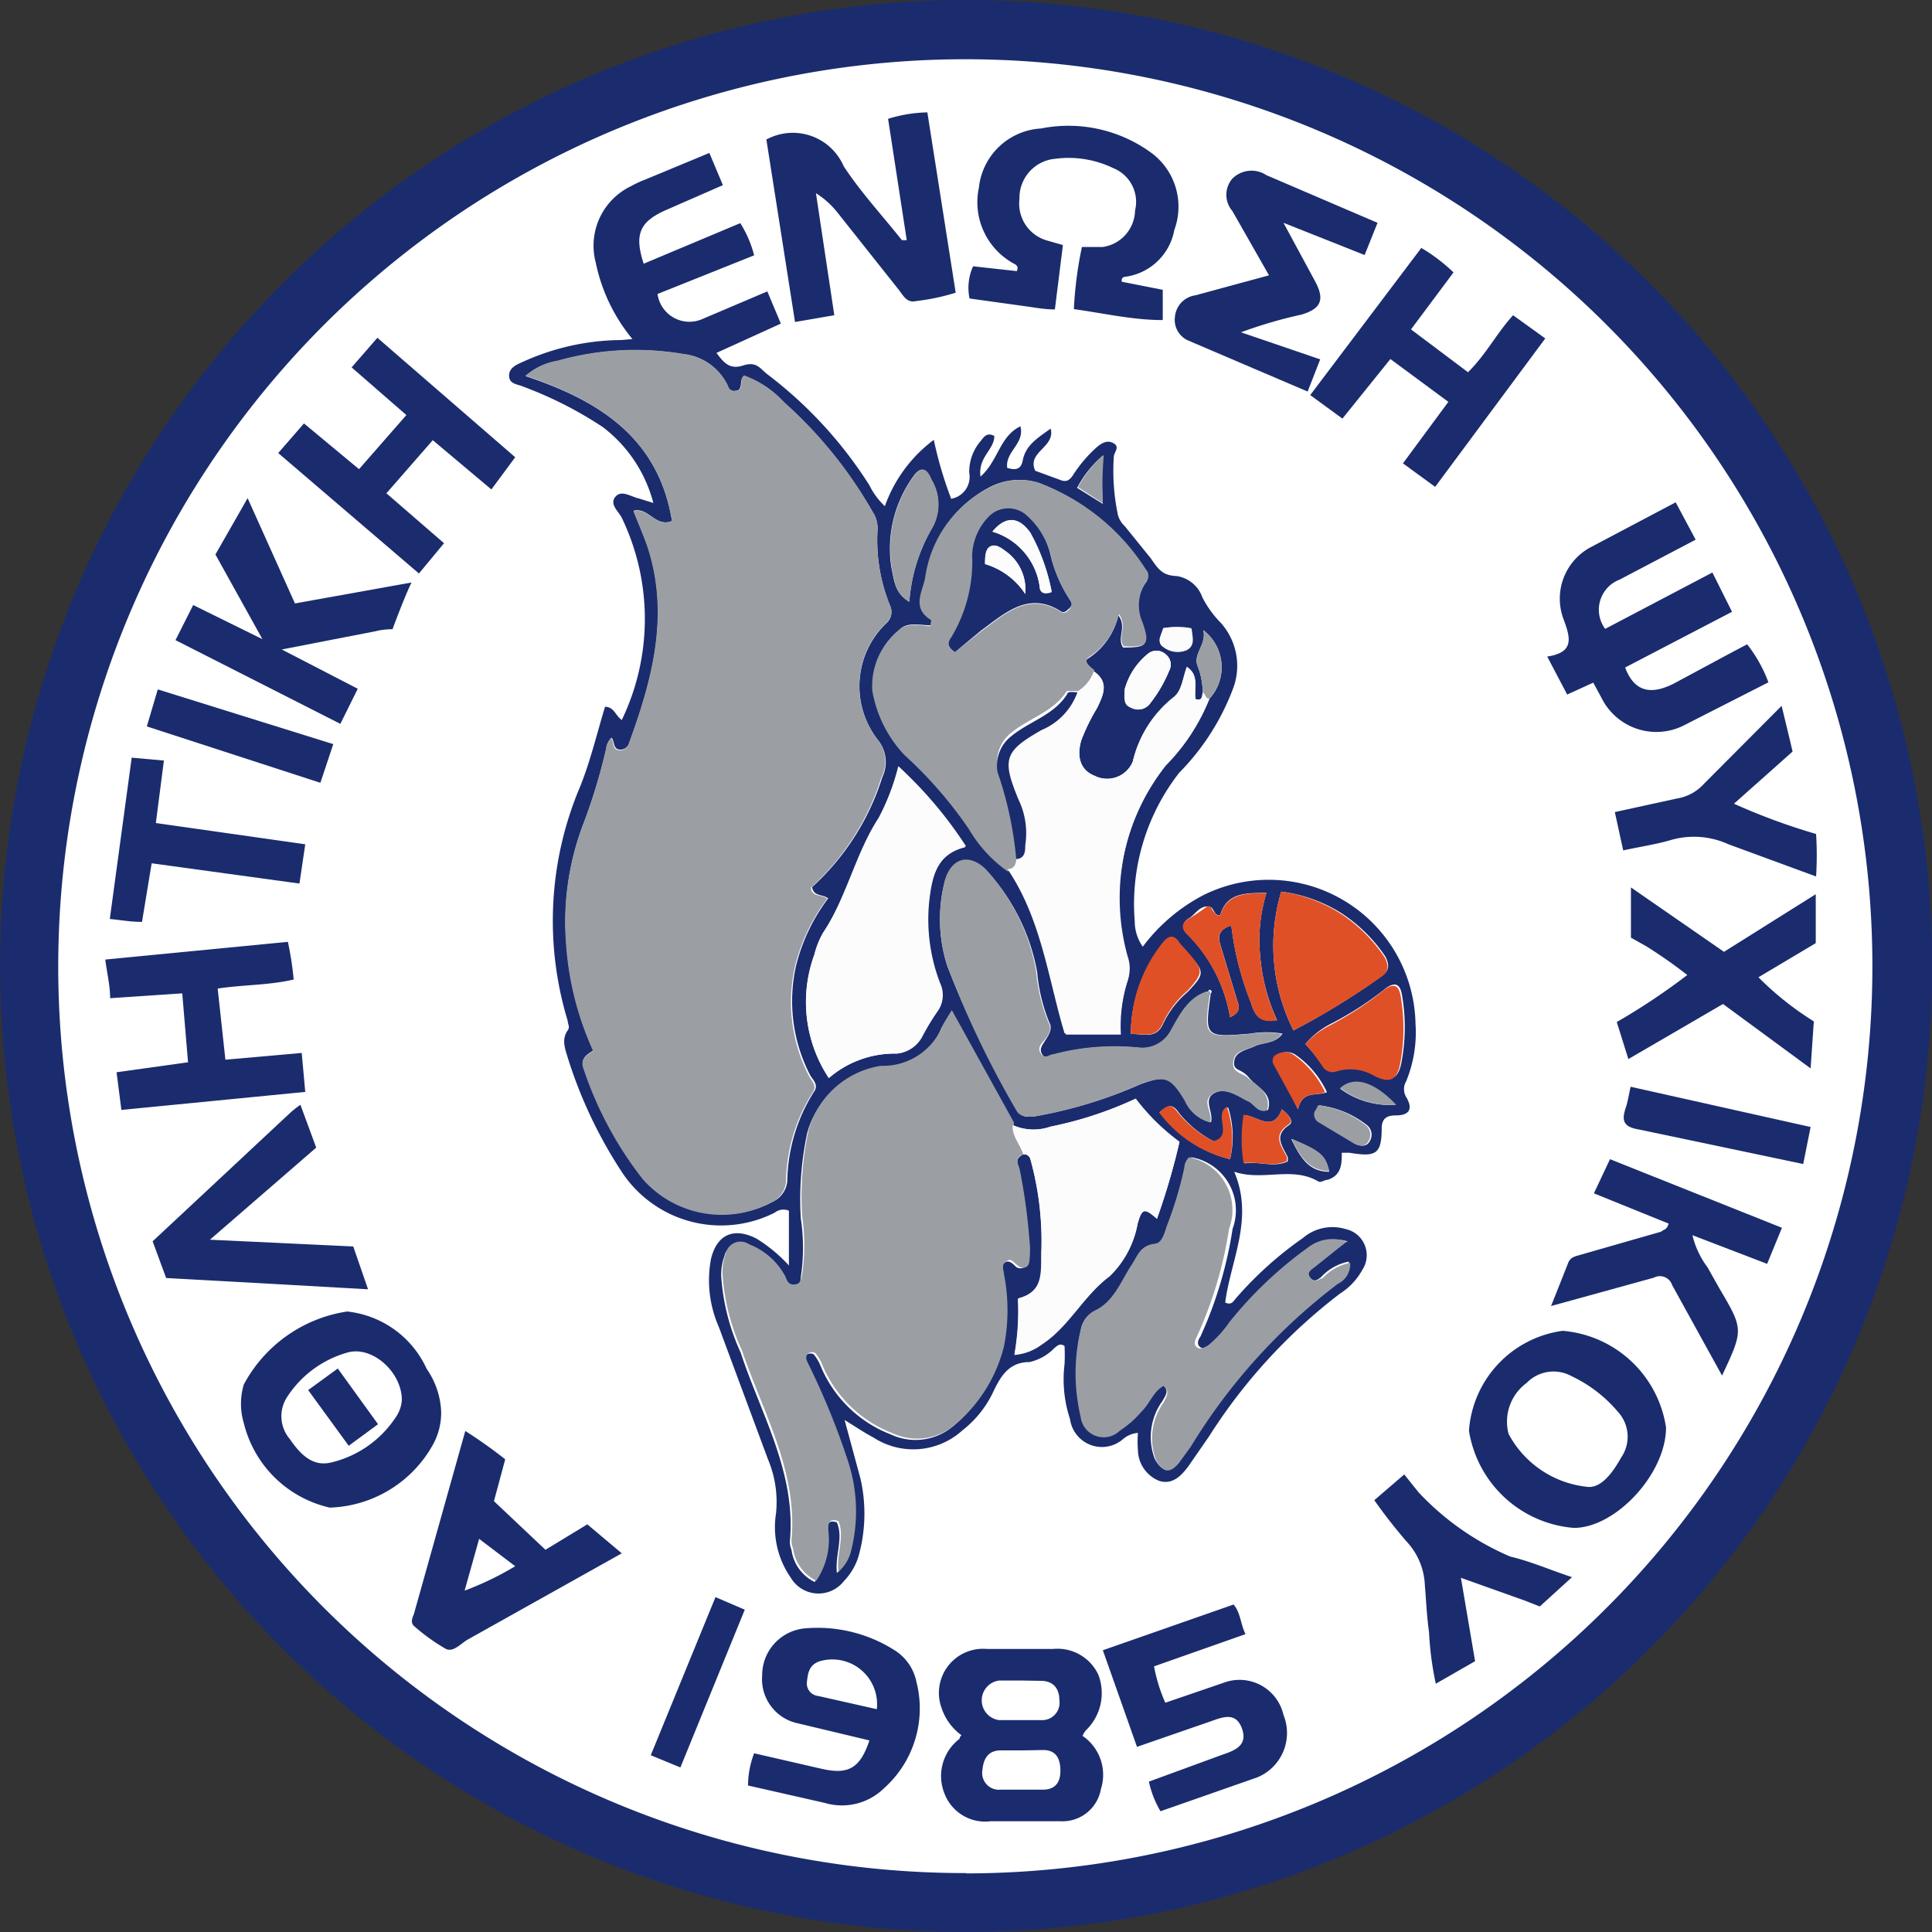
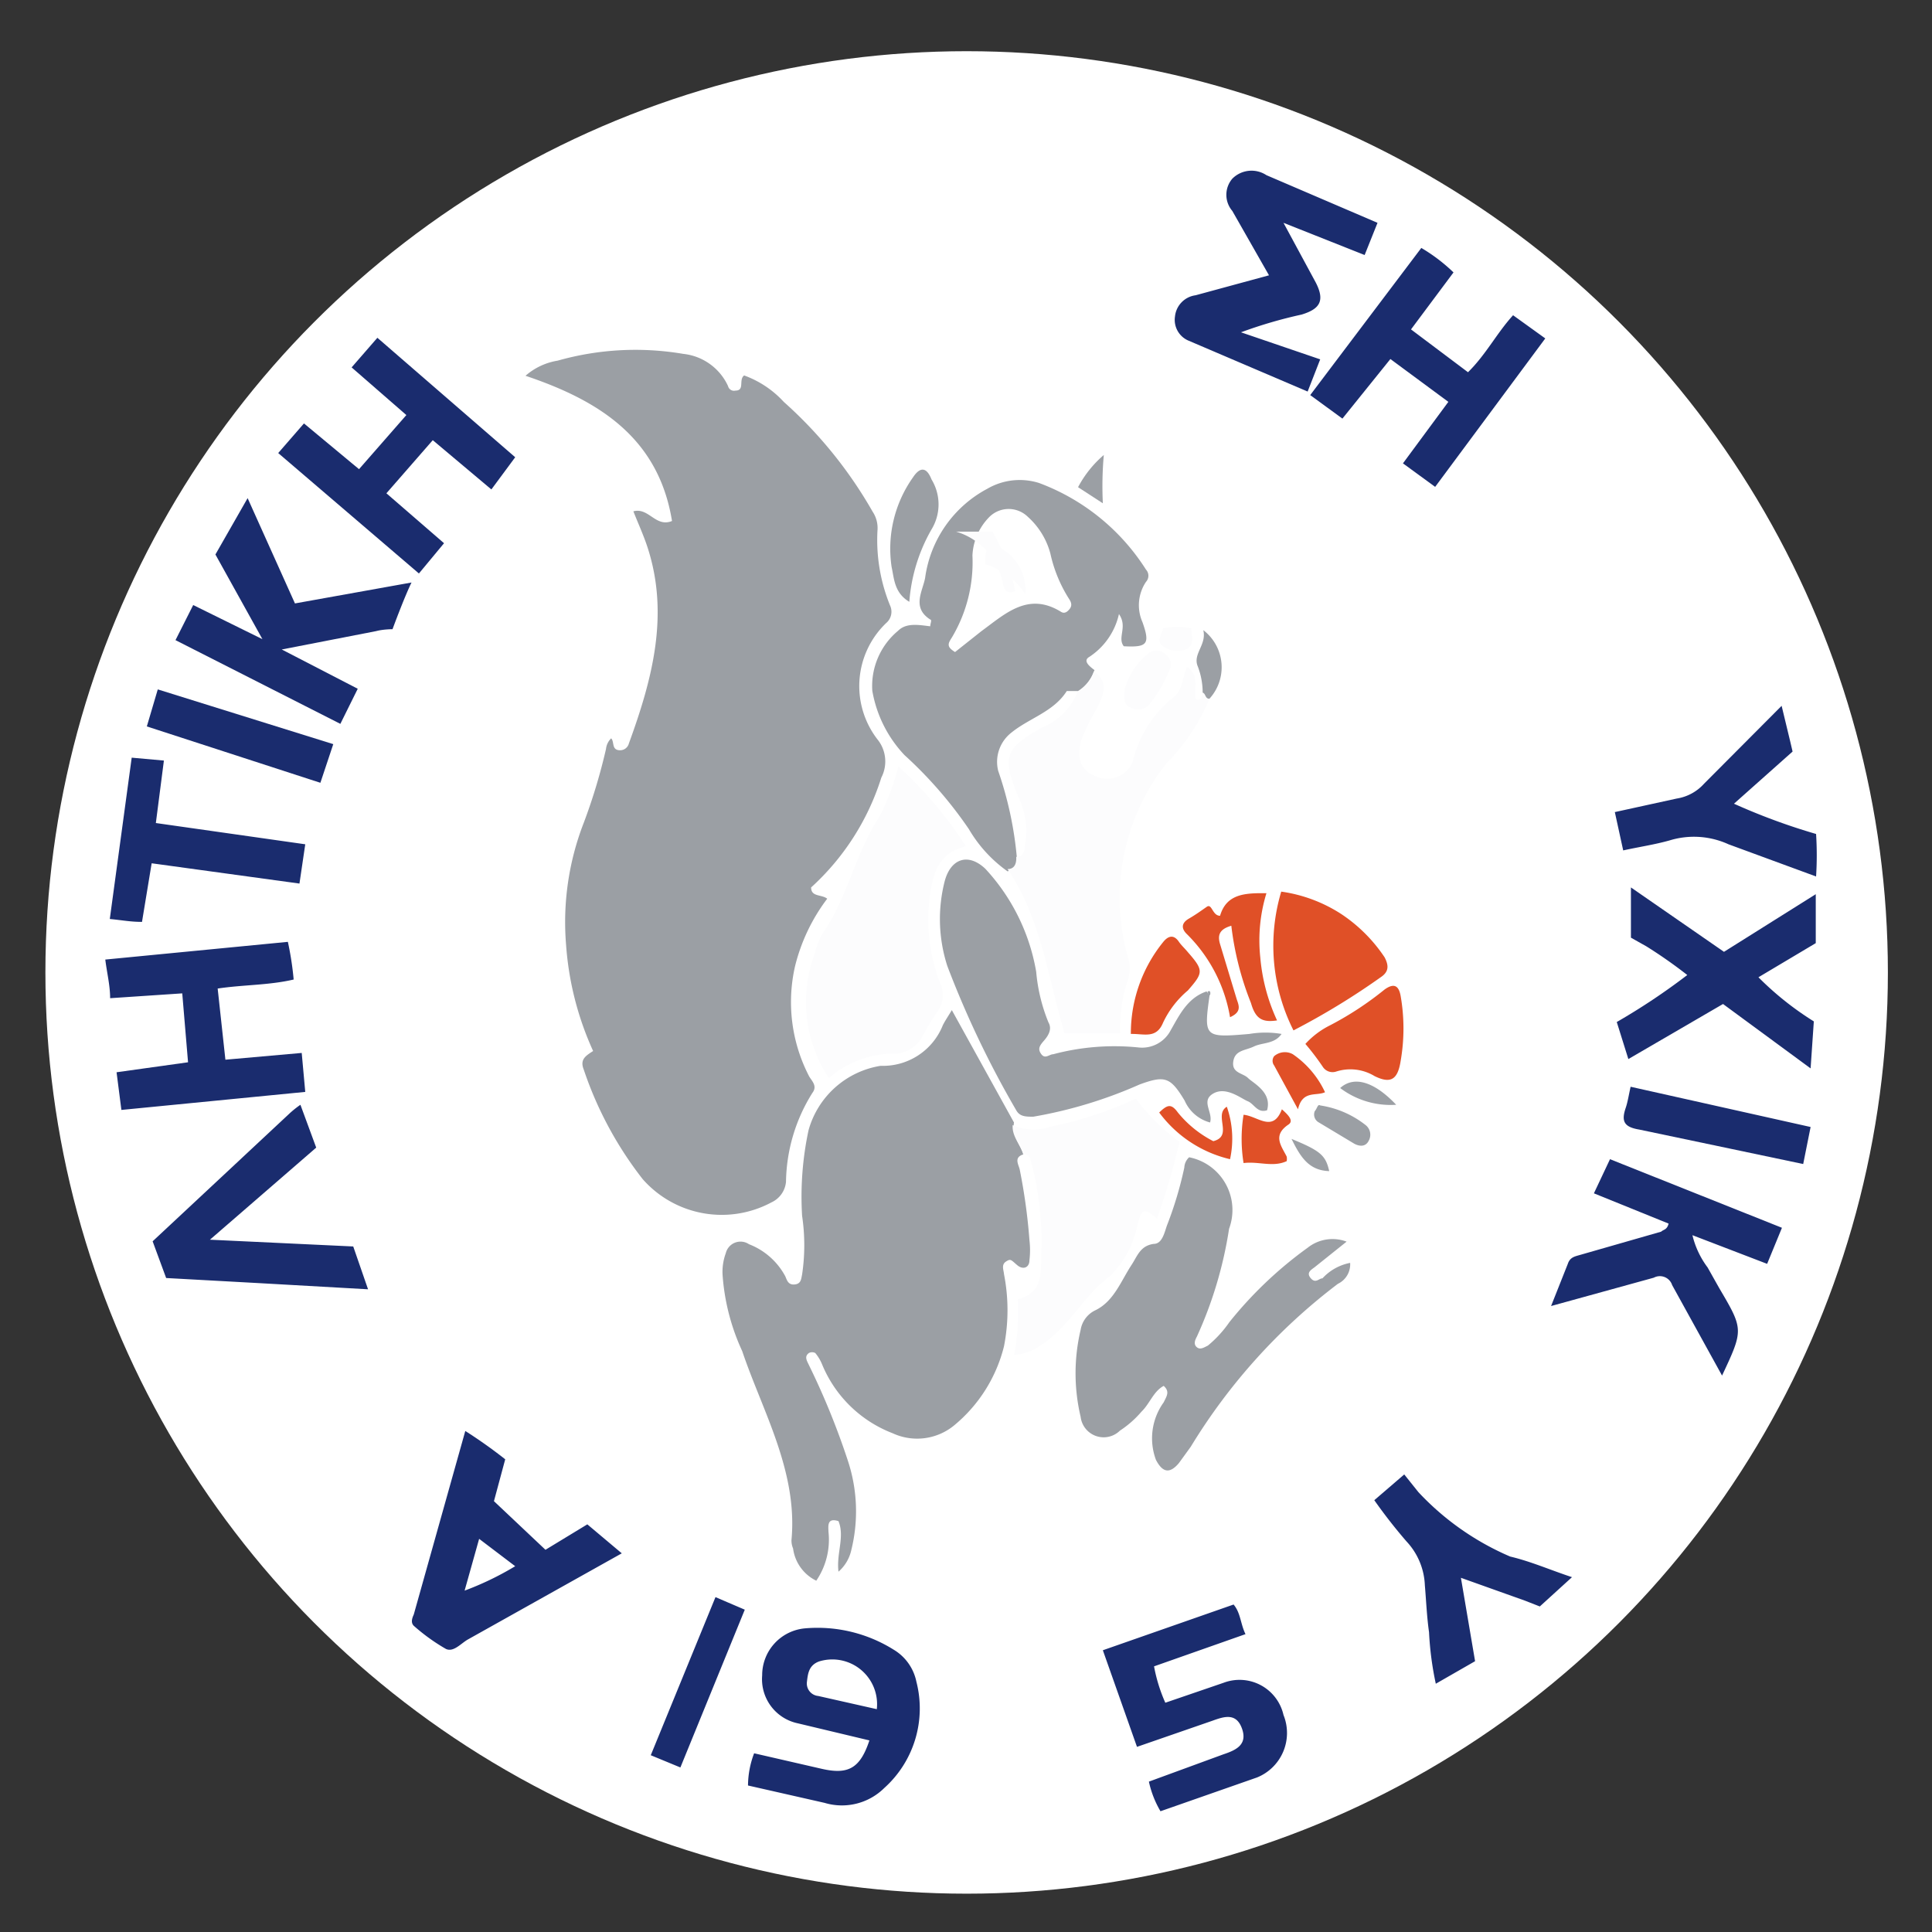
<svg xmlns="http://www.w3.org/2000/svg" width="60" height="60">
  <rect width="100%" height="100%" fill="#333333" stroke="none" />
  <circle cx="30.02" cy="30.2" r="28.61" fill="#fff" />
  <g fill="#1a2c6e">
-     <path d="M30 60a30 30 0 1 1 30-29.49A30 30 0 0 1 30 60zm0-1.82A28.17 28.17 0 1 0 1.82 29.22 28.15 28.15 0 0 0 30 58.17zM19.64 10.53a5.46 5.46 0 0 1-1.14-2.38 2.05 2.05 0 0 1 1.1-2.37 3.36 3.36 0 0 1 .43-.2l2-.83.42 1-1.76.77c-.82.36-1 .75-.7 1.67l3-1.26a3.44 3.44 0 0 1 .43 1l-3 1.2a1 1 0 0 0 1.41.77l2-.85.42 1-2 .91c.22.29.4.53.83.39s.53.11.76.28A13.18 13.18 0 0 1 27 15.07a2.23 2.23 0 0 0 .48.65A4.41 4.41 0 0 1 29 13.66a12.1 12.1 0 0 0 .54 1.83.69.69 0 0 0 .56-.81 1.47 1.47 0 0 1 .37-1c.09-.12.19-.26.41-.14 0 .43-.51.65-.43 1.26.55-.48.59-1.25 1.24-1.56.14.54-.48.79-.41 1.29.2.06.42.09.48-.22.09-.49.47-.71.87-1 .15.59-.75.72-.48 1.31l.79.29c.18.07.28 0 .38-.15a4.21 4.21 0 0 1 .75-.88c.15-.12.32-.23.52-.11s0 .28 0 .42a6.64 6.64 0 0 0 .13 1.81.75.75 0 0 0 .21.34l.81 1c.25.37.38.53.8.55a1 1 0 0 1 .8.66 3.18 3.18 0 0 0 .57.79 2 2 0 0 1 .4 2A7.45 7.45 0 0 1 36.62 24a6.63 6.63 0 0 0-1.38 4.61 1.37 1.37 0 0 0 .25.79 5.56 5.56 0 0 1 1.9-1.61 4.56 4.56 0 0 1 6.57 4 4 4 0 0 1-.29 1.79.48.48 0 0 0 0 .49c.2.33.14.57-.32.57-.25 0-.43.07-.44.38 0 .82-.17.92-1 .78h-.24c0 .33 0 .7-.44.84-.1 0-.21.1-.29.05-.82-.48-1.71 0-2.61-.3.62 1.46-.11 2.74-.28 4.06.2.1.26-.05.35-.15a11.31 11.31 0 0 1 2.06-1.85 1.41 1.41 0 0 1 1.33-.28.83.83 0 0 1 .51 1.28 2 2 0 0 1-.68.72 17.13 17.13 0 0 0-4.08 4.45l-.63.91c-.22.3-.5.59-.91.46a1.05 1.05 0 0 1-.66-.94 3.37 3.37 0 0 1 0-.55.81.81 0 0 0-.46.19 1 1 0 0 1-1.65-.62 3.91 3.91 0 0 1-.17-1.7 5.46 5.46 0 0 0 0-.57c-.15-.1-.23 0-.32.07a1.53 1.53 0 0 1-.77.43c-.67 0-.92.49-1.16 1a3.31 3.31 0 0 1-.92 1.12 2.27 2.27 0 0 1-2.77.22c-.27-.14-.53-.32-.89-.54l.49 1.81a4.88 4.88 0 0 1-.06 2.43 1.9 1.9 0 0 1-.45.76 1 1 0 0 1-1.65-.1 2.75 2.75 0 0 1-.46-2 3.42 3.42 0 0 0-.25-1.68l-1.53-4.12a3.59 3.59 0 0 1-.24-2.1c.18-.76.71-1 1.42-.63a4.75 4.75 0 0 1 1 .83v-1.7a.43.43 0 0 0-.44.06 3.69 3.69 0 0 1-4.76-1.28 14.16 14.16 0 0 1-1.67-3.54c-.09-.29-.19-.57 0-.84.08-.11 0-.2 0-.3a10.67 10.67 0 0 1 .39-7.28c.32-.8.52-1.65.77-2.47.28 0 .32.27.52.41a7.24 7.24 0 0 0 0-6.28c-.1-.2-.39-.42-.2-.65s.49 0 .73.05l.45.14a4.33 4.33 0 0 0-1.56-2.35 12.09 12.09 0 0 0-2.5-1.27c-.16-.07-.41-.07-.42-.32s.22-.35.4-.43a7.49 7.49 0 0 1 3.09-.69zM37.5 30.8c-.59.2-.84.73-1.11 1.2a1 1 0 0 1-1 .54 7.39 7.39 0 0 0-2.65.21c-.12 0-.26.17-.37 0s0-.29.08-.42.26-.36.14-.57a5.38 5.38 0 0 1-.38-1.57A6.25 6.25 0 0 0 30.6 27c-.53-.5-1.07-.32-1.26.38a4.74 4.74 0 0 0 .08 2.62 30.2 30.2 0 0 0 2.17 4.47c.11.23.3.22.53.2a14 14 0 0 0 3.3-1c.79-.29 1-.23 1.4.5a1.2 1.2 0 0 0 .79.68c.08-.32-.26-.7.1-.9s.73.1 1.07.24.3.38.6.28c.16-.53-.34-.69-.59-1s-.5-.19-.46-.51.4-.35.64-.47.64-.07.86-.39a3 3 0 0 0-1 0c-1.41.12-1.42.11-1.23-1.24 0 0 .06-.07 0-.11s-.07.04-.1.05zm.06-9.1a1.45 1.45 0 0 0-.19-2.13c.11.46-.34.74-.17 1.13a2.28 2.28 0 0 1 .15.81c0 .11 0 .27-.22.2-.06-.31.13-.7-.27-1-.13.33-.15.74-.41.94a3.6 3.6 0 0 0-1.27 2 .86.86 0 0 1-1.19.44c-.41-.16-.57-.55-.41-1.1a6.15 6.15 0 0 1 .49-1c.18-.38.4-.8-.1-1.14-.12-.12-.37-.29-.16-.41a2.15 2.15 0 0 0 .92-1.33c.28.37-.06.7.15 1 .74 0 .82-.07.58-.75a1.3 1.3 0 0 1 .11-1.25.28.28 0 0 0 0-.38 6.7 6.7 0 0 0-3.3-2.73 2 2 0 0 0-1.57.15 3.7 3.7 0 0 0-1.93 2.77c-.08.42-.42.92.16 1.29v.21c-.36 0-.75-.12-1 .14a2.23 2.23 0 0 0-.8 1.86 3.86 3.86 0 0 0 1 2 13 13 0 0 1 2 2.3 4.2 4.2 0 0 0 1.2 1.31c1.05 1.55 1.26 3.4 1.77 5.1h1.71a4.66 4.66 0 0 1 .19-1.61 1.13 1.13 0 0 0 0-.75 6.75 6.75 0 0 1 1.21-6 6.15 6.15 0 0 0 1.35-2.07zm-5.78 14.15A.2.2 0 0 1 32 36a9.5 9.5 0 0 1 .35 2.74c0 .58.15 1.36-.73 1.58a7.71 7.71 0 0 1-.11 1.73 1.63 1.63 0 0 0 .85-.32c.85-.55 1.29-1.51 2.11-2.12a3 3 0 0 0 .86-1.61c.14-.48.21-.49.6-.15a21.2 21.2 0 0 0 .7-2.39 6.64 6.64 0 0 1-1.36-1.34 11.75 11.75 0 0 1-2.65.87 1.58 1.58 0 0 1-1.17-.05c-.73-1.1-1.23-2.32-1.93-3.49l-.28.47a2 2 0 0 1-1.93 1.26 2.78 2.78 0 0 0-2.24 2 9.86 9.86 0 0 0-.2 2.66 6.17 6.17 0 0 1 0 1.82c0 .14-.05.28-.23.31s-.24-.13-.29-.25a2.16 2.16 0 0 0-1.13-1 .47.47 0 0 0-.72.28 1.68 1.68 0 0 0-.1.67A6.75 6.75 0 0 0 23 42c.63 1.92 1.73 3.73 1.53 5.87a.63.63 0 0 0 .05.26 1.3 1.3 0 0 0 .72 1 2.26 2.26 0 0 0 .38-1.51c0-.21 0-.45.31-.34.21.49-.06 1 0 1.57a1.25 1.25 0 0 0 .4-.68 5 5 0 0 0-.1-2.74 23.12 23.12 0 0 0-1.22-3c-.06-.13-.15-.26 0-.37a.21.21 0 0 1 .2 0 1.36 1.36 0 0 1 .21.35 3.87 3.87 0 0 0 2.19 2.14 1.81 1.81 0 0 0 1.92-.25 4.63 4.63 0 0 0 1.54-2.45 5.82 5.82 0 0 0 0-2.24c0-.13-.07-.29.06-.39s.24 0 .35.11.34.07.38-.15a2.66 2.66 0 0 0 0-.63 17.85 17.85 0 0 0-.3-2.18c.02-.2-.15-.37.16-.52zM20.87 16.18c-.51.21-.72-.43-1.19-.32l.44 1.12c.68 2.11.15 4.11-.58 6.09a.28.28 0 0 1-.27.21c-.25 0-.17-.26-.28-.37a.54.54 0 0 0-.16.33 17.79 17.79 0 0 1-.69 2.29 8.52 8.52 0 0 0-.55 3.79 9.56 9.56 0 0 0 .84 3.3c-.23.15-.42.26-.29.58A11.41 11.41 0 0 0 20 36.6a3.27 3.27 0 0 0 4 .72.78.78 0 0 0 .45-.64 5.33 5.33 0 0 1 .82-2.76c.16-.21 0-.36-.1-.51a5 5 0 0 1-.45-3.41 5.75 5.75 0 0 1 1-2.1c-.18-.14-.45-.05-.5-.35a7.74 7.74 0 0 0 2.18-3.41 1.09 1.09 0 0 0-.12-1.14 2.71 2.71 0 0 1 .24-3.64.46.46 0 0 0 .12-.55 5.39 5.39 0 0 1-.39-2.31.92.92 0 0 0-.15-.6 13.56 13.56 0 0 0-2.76-3.41 3.1 3.1 0 0 0-1.23-.82c-.18.13 0 .44-.27.47a.19.19 0 0 1-.23-.14 1.73 1.73 0 0 0-1.39-1 8.86 8.86 0 0 0-3.9.21 2 2 0 0 0-1 .47c2.29.76 4.13 1.92 4.55 4.5zm21 22.38a1.24 1.24 0 0 0-1.15.19 12.38 12.38 0 0 0-2.43 2.31 3.57 3.57 0 0 1-.67.73c-.11.07-.22.13-.34.05s-.08-.22 0-.33a12.66 12.66 0 0 0 1-3.35A1.67 1.67 0 0 0 37 35.94a.46.46 0 0 0-.15.32 11.61 11.61 0 0 1-.54 1.8c-.08.23-.15.54-.41.57-.43.06-.51.39-.7.67-.33.51-.55 1.13-1.13 1.4a.82.82 0 0 0-.49.56 5.86 5.86 0 0 0 0 2.7.72.72 0 0 0 1.16.43 3.15 3.15 0 0 0 .67-.59c.26-.25.37-.63.69-.8.22.18.11.32 0 .51a1.91 1.91 0 0 0-.24 1.79c.21.4.43.43.71.1.13-.16.25-.34.37-.51a18.24 18.24 0 0 1 4.57-5.06.67.67 0 0 0 .38-.65 1.57 1.57 0 0 0-.86.48c-.11.08-.22.19-.36 0s0-.26.11-.34l1.04-.76zm-16.13-5.08a3.13 3.13 0 0 1 2.1-.76 1 1 0 0 0 .79-.54 7.31 7.31 0 0 1 .46-.76.87.87 0 0 0 .09-.88 5.5 5.5 0 0 1-.34-2.54c.09-.75.23-1.47 1.14-1.69a12.68 12.68 0 0 0-2.08-2.51 7.08 7.08 0 0 1-.61 1.6c-.73 1.12-1 2.47-1.73 3.57a2.68 2.68 0 0 0-.27.68 4.28 4.28 0 0 0 .45 3.83zm14.05-5.79a5.85 5.85 0 0 0 .38 4.31 22.58 22.58 0 0 0 2.77-1.71c.21-.16.21-.34.08-.59a4.82 4.82 0 0 0-1.36-1.34 4.6 4.6 0 0 0-1.87-.67zm-1.59 3.9c.36-.16.28-.35.21-.56l-.52-1.72c-.08-.27 0-.46.35-.57a9.4 9.4 0 0 0 .61 2.4c.14.49.35.61.81.54a5.82 5.82 0 0 1-.52-1.95 5 5 0 0 1 .19-2c-.67 0-1.24 0-1.44.7-.24 0-.15-.3-.41-.28s-.36.25-.56.37-.23.31-.07.47a4.74 4.74 0 0 1 1.35 2.6zm2.34.83l.58.67a.36.36 0 0 0 .41.15 1.45 1.45 0 0 1 1.2.14c.51.25.72.1.81-.48a5.86 5.86 0 0 0 0-2c-.06-.35-.22-.41-.5-.21a10.09 10.09 0 0 1-1.72 1.11 2.6 2.6 0 0 0-.78.62zm-5.42-.31c.41 0 .79.16 1-.31a2.94 2.94 0 0 1 .77-1c.52-.55.54-.62 0-1.19l-.27-.31c-.17-.26-.35-.19-.5 0a4.5 4.5 0 0 0-1 2.81zm-6.88-13.42a5.3 5.3 0 0 1 .68-2.25 1.49 1.49 0 0 0 0-1.55c-.15-.38-.35-.41-.58-.06a3.83 3.83 0 0 0-.66 2.78c.09.39.09.8.56 1.08zm11.57 15.76c-.28.74-.75.21-1.16.18a4.71 4.71 0 0 0 0 1.5c.47-.07.91.14 1.34-.06a.42.42 0 0 0 0-.14c-.17-.35-.45-.67.06-1 .14-.13-.05-.32-.24-.48zM34.93 21.4c0 .31 0 .5.2.58a.46.46 0 0 0 .6-.15 4.22 4.22 0 0 0 .58-1 .4.4 0 0 0-.11-.51.42.42 0 0 0-.57 0 2.15 2.15 0 0 0-.7 1.08zm5.38 13.05c.14-.6.56-.4.9-.53a2.93 2.93 0 0 0-1-1.18.51.51 0 0 0-.58.06.24.24 0 0 0 0 .29zm-4.27.1A3.83 3.83 0 0 0 38.2 36a3 3 0 0 0-.06-1.61c-.38.26.21.91-.42 1.07a3.43 3.43 0 0 1-1.1-.89c-.21-.31-.33-.26-.62-.02zm5-.22c-.12 0-.13.09-.17.18a.28.28 0 0 0 .13.35l1.1.66c.15.08.35.11.45-.1a.38.38 0 0 0-.1-.48 3 3 0 0 0-1.45-.61zm2.32 0c-.68-.72-1.31-.91-1.74-.52a2.6 2.6 0 0 0 1.74.5zm-7.24-14.8c0 .19-.22.41 0 .56a.73.73 0 0 0 .74.1c.27-.15.17-.41.15-.65a2.37 2.37 0 0 0-.89-.03zm-1.87-3.88a10.85 10.85 0 0 1 0-1.5 3.42 3.42 0 0 0-.8 1zm5.86 19.74c.28.57.54 1 1.17 1-.11-.51-.28-.65-1.17-1.02zm13.07-17.61l.61 1.22-3.32 1.73c.27.72.76.88 1.51.5l1.86-1 .42-.22a4.38 4.38 0 0 1 .66 1.18l-2.67 1.36a1.9 1.9 0 0 1-2.51-.87l-.26-.48-.81.37-.62-1.18c.86-.13.72-.59.5-1.18a1.81 1.81 0 0 1 .84-2.21l2.65-1.4.62 1.16L50.3 18a1 1 0 0 0-.45 1.53zM34.84 8.75l1.27.25v.94c-.93 0-1.82-.21-2.76-.34a12.12 12.12 0 0 1 .25-1.93h.65a1.17 1.17 0 0 0 1-1.13 1.13 1.13 0 0 0-.68-1.32 3.18 3.18 0 0 0-1.79-.29 1.22 1.22 0 0 0-1.12 1.25 1.19 1.19 0 0 0 .86 1.29l.49.14-.25 2c-.3 0-.57-.05-.85-.09l-1.8-.25a1.62 1.62 0 0 1 .11-1l1.36.15c.05-.13 0-.17-.05-.21a2.17 2.17 0 0 1-1.13-2.38 2.06 2.06 0 0 1 1.93-1.84 4.36 4.36 0 0 1 3.47.79 2.08 2.08 0 0 1 .67 2.36 1.79 1.79 0 0 1-1.56 1.46s-.1.03-.07.15zM23.8 4.33l.13-.06a1.72 1.72 0 0 1 2.27.89c.53.81 1.2 1.53 1.81 2.3h.15l-.58-3.77a4.39 4.39 0 0 1 1.22-.2l.88 5.6a6.74 6.74 0 0 1-1.23.26c-.28.07-.4-.17-.53-.34L26 6.59a2.63 2.63 0 0 0-.66-.59l.57 3.79-1.22.21zM13.7 43.82a2.05 2.05 0 0 1-.23 1 3.8 3.8 0 0 1-3.23 2 3.56 3.56 0 0 1-2.67-2.63 2.1 2.1 0 0 1 0-1.19 4.38 4.38 0 0 1 3.21-2.27 3.07 3.07 0 0 1 2.47 1.78 2.51 2.51 0 0 1 .45 1.31zm-1.22-.34c0-.88-.94-1.71-1.71-1.47a3.3 3.3 0 0 0-1.85 1.37A1.09 1.09 0 0 0 9 44.69c.31.45.69.87 1.28.73a3.32 3.32 0 0 0 2-1.39 1.08 1.08 0 0 0 .2-.55zm21.14 10.43a1.46 1.46 0 0 1 .57 1.65 1.21 1.21 0 0 1-1.26 1h-2.16a1.35 1.35 0 0 1-1.43-.84A1.45 1.45 0 0 1 29.8 54s0-.06.06-.11a1.72 1.72 0 0 1-.62-.85 1.37 1.37 0 0 1 1.41-1.83h2.05a1.4 1.4 0 0 1 1.41.8 1.6 1.6 0 0 1-.38 1.72.61.61 0 0 0-.11.18zm-1.91-1.72h0-.68a.62.62 0 0 0 0 1.23h1.31a.54.54 0 0 0 .56-.62c0-.34-.17-.6-.58-.6zm.05 2.17h0-.68c-.4 0-.54.27-.57.61a.52.52 0 0 0 .56.61h1.31c.44 0 .57-.28.55-.66s-.19-.59-.59-.57zm13.86-9.93a3.37 3.37 0 0 1 2.91-3.1 3.54 3.54 0 0 1 3.21 3c0 1.45-1.58 3.13-2.87 3.12a3.59 3.59 0 0 1-3.25-3.02zm3.73 1.75c.4 0 .73-.44 1-.92a1.14 1.14 0 0 0-.1-1.41 4.25 4.25 0 0 0-1.44-1.11 1.16 1.16 0 0 0-1.4.21 1.49 1.49 0 0 0-.56 1.58 3.13 3.13 0 0 0 2.5 1.65z" />
    <path d="M41 11.16l-.39 1-3.72-1.59a.7.7 0 0 1-.4-.74.74.74 0 0 1 .64-.66l2.28-.62-1.14-2a.77.77 0 0 1 0-1 .84.84 0 0 1 1.06-.11l3.45 1.48-.4 1-2.52-1 1 1.85c.3.58.12.83-.44 1a14.17 14.17 0 0 0-1.88.55zM14.45 44.44a15.1 15.1 0 0 1 1.24.88l-.35 1.3 1.6 1.51 1.3-.79 1.07.9-4.77 2.67c-.22.12-.45.41-.69.3a6 6 0 0 1-1-.72c-.1-.1-.05-.24 0-.35l1.6-5.7zm-.08 5.05v-.07a9.37 9.37 0 0 0 1.63-.78l-1.12-.85-.46 1.64m-3.5-38.02l.8-.92L16 14.2l-.74 1-1.82-1.53L12 15.32l1.79 1.55-.78.94-4.37-3.74.8-.92 1.48 1.23.23.19 1.47-1.68zM44.14 7.7a5.35 5.35 0 0 1 1 .76l-1.32 1.77 1.77 1.33c.56-.55.89-1.21 1.4-1.77l1 .72-3.42 4.61-1-.73 1.41-1.91-1.8-1.33L41.69 13l-1-.73zM23.23 55.45a2.85 2.85 0 0 1 .19-1l2.09.48c.82.19 1.2 0 1.49-.88l-2.22-.53a1.4 1.4 0 0 1-1.11-1.49A1.46 1.46 0 0 1 25 50.57a4.46 4.46 0 0 1 2.75.66 1.51 1.51 0 0 1 .71 1 3.32 3.32 0 0 1-1 3.3 1.87 1.87 0 0 1-1.85.46l-2.38-.54zm4-2.37a1.39 1.39 0 0 0-1.8-1.48c-.31.12-.34.37-.37.63a.39.39 0 0 0 .35.44zM3.42 31c0-.4-.1-.79-.15-1.2l5.67-.55a9.59 9.59 0 0 1 .18 1.17c-.77.18-1.56.16-2.36.28L7 32.91l2.37-.21.11 1.21-5.71.56-.15-1.17 2.22-.31-.18-2.14-2.24.15zm4.73-11.15l-1.46-2.63 1-1.75 1.47 3.27 3.62-.65c-.23.47-.59 1.45-.59 1.45s-.29 0-.51.06l-2.93.57 2.36 1.22-.54 1.09-5.12-2.6.55-1.09zM51.82 38l-2.32-.94L50 36l5.34 2.13-.46 1.12-2.32-.89a2.71 2.71 0 0 0 .47 1l.36.64c.76 1.29.76 1.29.09 2.72l-1.55-2.81a.4.4 0 0 0-.57-.23l-3.19.88.52-1.31c.07-.21.22-.23.39-.28l2.51-.72c.07-.07.18-.05.23-.25zM36.19 52.88l1.81-.62a1.4 1.4 0 0 1 1.86 1 1.49 1.49 0 0 1-.82 1.94l-3 1.05a3.1 3.1 0 0 1-.36-.92l2.32-.85c.39-.13.75-.3.57-.8s-.56-.37-.92-.24l-2.34.81-1.06-3 4.06-1.42c.22.26.21.59.37.92l-2.84 1a5 5 0 0 0 .35 1.13zm14.38-19.99l-.36-1.15a20.2 20.2 0 0 0 2.19-1.46 14.62 14.62 0 0 0-1.27-.89l-.48-.27v-1.56l2.89 2 2.85-1.79v1.52l-1.78 1.06a9.52 9.52 0 0 0 1.72 1.37l-.1 1.46-2.72-2zM9.82 35.64l-3.3 2.86 4.45.21.46 1.33-3.36-.19-2.91-.16-.42-1.14 4.23-3.95a3 3 0 0 1 .36-.29zM45.37 49l.44 2.59-1.22.7a9.89 9.89 0 0 1-.21-1.6c-.07-.49-.09-1-.13-1.46a2.11 2.11 0 0 0-.57-1.36 16.36 16.36 0 0 1-1-1.28l.93-.8.44.55a8.44 8.44 0 0 0 2.85 2c.64.15 1.25.42 1.92.64l-1 .91-.46-.18zm9.96-27.08l.27 1.12.07.3-1.82 1.62a19.48 19.48 0 0 0 2.55.94 10.39 10.39 0 0 1 0 1.32l-2.72-1a2.58 2.58 0 0 0-1.83-.12c-.46.13-.94.2-1.44.31l-.26-1.19 1.92-.42a1.44 1.44 0 0 0 .85-.46l2.41-2.42zM4.09 23.53l1 .09-.25 1.94 4.64.66-.18 1.22-4.59-.63-.3 1.82c-.36 0-.59-.05-1-.09zM56.23 35L56 36.15l-2.28-.48-2.81-.59c-.49-.08-.56-.27-.42-.68.06-.18.09-.38.15-.65zM4.9 21.41l5.45 1.7-.4 1.2-.31-.1-5.08-1.65zM22.22 49.6l.91.39-2 4.9-.92-.38z" />
  </g>
  <g fill="#9b9fa4">
    <path d="M20.87 16.18c-.42-2.58-2.26-3.74-4.55-4.51a2 2 0 0 1 1-.47 8.86 8.86 0 0 1 3.9-.21 1.73 1.73 0 0 1 1.39 1 .19.19 0 0 0 .23.14c.3 0 .09-.34.27-.47a3.1 3.1 0 0 1 1.23.82 13.56 13.56 0 0 1 2.76 3.41.92.92 0 0 1 .15.6 5.39 5.39 0 0 0 .39 2.31.46.46 0 0 1-.12.55 2.71 2.71 0 0 0-.24 3.65 1.09 1.09 0 0 1 .09 1.15 7.74 7.74 0 0 1-2.18 3.41c0 .3.32.21.5.35a5.75 5.75 0 0 0-1 2.1 5 5 0 0 0 .44 3.42c.09.15.26.3.1.51a5.33 5.33 0 0 0-.82 2.76.78.78 0 0 1-.45.64 3.27 3.27 0 0 1-4-.72 11.41 11.41 0 0 1-1.83-3.4c-.13-.32.06-.43.29-.58a9.56 9.56 0 0 1-.84-3.3 8.52 8.52 0 0 1 .55-3.79 17.79 17.79 0 0 0 .69-2.29.54.54 0 0 1 .16-.33c.11.11 0 .37.28.37a.28.28 0 0 0 .27-.21c.73-2 1.26-4 .58-6.09-.12-.37-.29-.74-.44-1.12.48-.13.69.51 1.2.3zm10.91 19.67c-.31.1-.14.32-.11.48a17.85 17.85 0 0 1 .3 2.18 2.66 2.66 0 0 1 0 .63c0 .22-.19.31-.38.15s-.2-.21-.35-.11-.07.26-.06.39a5.82 5.82 0 0 1 0 2.24 4.63 4.63 0 0 1-1.54 2.45 1.81 1.81 0 0 1-1.92.25 3.87 3.87 0 0 1-2.19-2.14 1.36 1.36 0 0 0-.21-.35.21.21 0 0 0-.2 0c-.15.11-.06.24 0 .37a23.12 23.12 0 0 1 1.22 3 5 5 0 0 1 .1 2.74 1.25 1.25 0 0 1-.4.68c-.07-.57.2-1.08 0-1.57-.35-.11-.32.13-.31.34a2.26 2.26 0 0 1-.38 1.51 1.3 1.3 0 0 1-.72-1 .63.63 0 0 1-.05-.26c.2-2.14-.9-4-1.53-5.87a6.75 6.75 0 0 1-.61-2.37 1.68 1.68 0 0 1 .1-.67.47.47 0 0 1 .72-.28 2.16 2.16 0 0 1 1.13 1c.05.12.09.27.29.25s.2-.17.23-.31a6.17 6.17 0 0 0 0-1.82 9.86 9.86 0 0 1 .2-2.66 2.78 2.78 0 0 1 2.24-2 2 2 0 0 0 1.93-1.26c.07-.14.16-.27.28-.47l1.93 3.49c-.07.43.2.68.29.99z" />
    <path d="M31.29 27.06a4.2 4.2 0 0 1-1.2-1.31 13 13 0 0 0-2-2.3 3.86 3.86 0 0 1-1-2 2.23 2.23 0 0 1 .8-1.86c.26-.26.65-.18 1-.14 0-.09.06-.2 0-.21-.58-.37-.24-.87-.16-1.29a3.7 3.7 0 0 1 1.93-2.77 2 2 0 0 1 1.61-.18 6.7 6.7 0 0 1 3.32 2.69.28.28 0 0 1 0 .38 1.3 1.3 0 0 0-.11 1.25c.24.68.16.79-.58.75-.21-.27.13-.6-.15-1a2.15 2.15 0 0 1-.92 1.33c-.21.12 0 .29.16.41a1.22 1.22 0 0 1-.51.65h-.35c-.41.65-1.17.84-1.73 1.3a1.15 1.15 0 0 0-.4 1.18 11.31 11.31 0 0 1 .58 2.7h0c-.01.23-.06.36-.29.42zm-1.63-6.81l.82-.65c.74-.54 1.45-1.23 2.47-.6.11.07.2 0 .27-.09s.06-.18 0-.28a4.36 4.36 0 0 1-.6-1.44 2.34 2.34 0 0 0-.7-1.14.85.85 0 0 0-1.19 0 1.82 1.82 0 0 0-.53 1.2 4.56 4.56 0 0 1-.64 2.55c-.13.2-.16.29.1.45zm12.16 18.31l-1 .8c-.11.08-.26.17-.11.34s.25 0 .36 0a1.57 1.57 0 0 1 .86-.48.67.67 0 0 1-.38.65 18.24 18.24 0 0 0-4.57 5.06l-.37.51c-.28.33-.5.3-.71-.1a1.91 1.91 0 0 1 .24-1.79c.09-.19.2-.33 0-.51-.32.17-.43.55-.69.8a3.15 3.15 0 0 1-.67.59.72.72 0 0 1-1.22-.43 5.86 5.86 0 0 1 0-2.7.82.82 0 0 1 .44-.6c.58-.27.8-.89 1.13-1.4.19-.28.27-.61.7-.67.26 0 .33-.34.41-.57a11.61 11.61 0 0 0 .54-1.8.46.46 0 0 1 .15-.32 1.67 1.67 0 0 1 1.24 2.22 12.66 12.66 0 0 1-1 3.35c-.06.11-.11.24 0 .33s.23 0 .34-.05a3.57 3.57 0 0 0 .67-.73 12.38 12.38 0 0 1 2.43-2.31 1.24 1.24 0 0 1 1.21-.19z" />
  </g>
  <path d="M33.46 21.5a1.22 1.22 0 0 0 .51-.65c.5.34.28.76.1 1.14a6.15 6.15 0 0 0-.49 1c-.16.55 0 .94.41 1.1a.86.86 0 0 0 1.19-.44 3.6 3.6 0 0 1 1.27-2c.26-.2.28-.61.41-.94.4.26.21.65.27 1 .21.07.19-.09.22-.2s.07.21.21.19a6.15 6.15 0 0 1-1.33 2 6.75 6.75 0 0 0-1.21 6 1.13 1.13 0 0 1 0 .75 4.66 4.66 0 0 0-.23 1.64h-1.73c-.51-1.7-.72-3.55-1.77-5.1.23 0 .28-.19.27-.38.28 0 .25-.26.28-.43a2.4 2.4 0 0 0-.21-1.42c-.52-1.26-.44-1.5.72-2.16a2 2 0 0 0 1.11-1.1z" fill="#fcfcfd" />
  <path d="M37.57 30.87c-.19 1.35-.18 1.36 1.23 1.24a3 3 0 0 1 1 0c-.22.32-.59.26-.86.39s-.59.11-.64.47.3.35.46.51.75.44.59 1c-.3.1-.4-.2-.6-.28s-.67-.47-1.07-.24 0 .58-.1.9a1.2 1.2 0 0 1-.79-.68c-.44-.73-.61-.79-1.4-.5a14 14 0 0 1-3.3 1c-.23 0-.42 0-.53-.2A30.2 30.2 0 0 1 29.42 30a4.74 4.74 0 0 1-.08-2.64c.19-.7.73-.88 1.26-.38a6.25 6.25 0 0 1 1.58 3.2 5.38 5.38 0 0 0 .38 1.57c.12.21 0 .41-.14.57s-.2.26-.08.42.25 0 .37 0a7.39 7.39 0 0 1 2.65-.21 1 1 0 0 0 1-.54c.27-.47.52-1 1.11-1.2a.23.23 0 0 0 .1.08z" fill="#9b9fa4" />
  <path d="M25.74 33.48a4.28 4.28 0 0 1-.45-3.83 2.68 2.68 0 0 1 .27-.68c.76-1.1 1-2.45 1.73-3.57a7.08 7.08 0 0 0 .61-1.6 12.68 12.68 0 0 1 2.1 2.48c-.91.22-1.05.94-1.14 1.69a5.5 5.5 0 0 0 .34 2.57.87.87 0 0 1-.09.88 7.31 7.31 0 0 0-.46.76 1 1 0 0 1-.79.54 3.13 3.13 0 0 0-2.12.76zm6.04 2.37c-.09-.31-.36-.56-.33-.91a1.58 1.58 0 0 0 1.17.05 11.75 11.75 0 0 0 2.65-.87 6.64 6.64 0 0 0 1.36 1.34 21.2 21.2 0 0 1-.7 2.39c-.39-.34-.46-.33-.6.15a3 3 0 0 1-.87 1.64c-.82.61-1.26 1.57-2.11 2.12a1.63 1.63 0 0 1-.85.32 7.71 7.71 0 0 0 .11-1.73c.88-.22.69-1 .73-1.58A9.5 9.5 0 0 0 32 36a.2.2 0 0 0-.22-.15z" fill="#fcfcfd" />
  <g fill="#e05027">
    <path d="M39.79 27.69a4.6 4.6 0 0 1 1.87.7A4.82 4.82 0 0 1 43 29.73c.13.25.13.43-.08.59A22.58 22.58 0 0 1 40.17 32a5.85 5.85 0 0 1-.38-4.31zm-1.59 3.9A4.74 4.74 0 0 0 36.85 29c-.16-.16-.17-.33.07-.47s.4-.26.56-.37.17.28.41.28c.2-.68.77-.71 1.44-.7a5 5 0 0 0-.19 2 5.82 5.82 0 0 0 .52 1.95c-.46.07-.67-.05-.81-.54a9.4 9.4 0 0 1-.61-2.4c-.38.11-.43.3-.35.57l.52 1.72c.07.2.15.39-.21.55z" />
    <path d="M40.54 32.42a2.6 2.6 0 0 1 .77-.58A10.09 10.09 0 0 0 43 30.73c.28-.2.44-.14.5.21a5.86 5.86 0 0 1 0 2c-.09.58-.3.73-.81.48a1.45 1.45 0 0 0-1.2-.14.36.36 0 0 1-.41-.15 7.86 7.86 0 0 0-.54-.71zm-5.42-.31a4.5 4.5 0 0 1 1-2.85c.15-.19.33-.26.5 0 .08.11.18.2.27.31.5.57.48.64 0 1.19a2.94 2.94 0 0 0-.77 1c-.21.51-.59.34-1 .35z" />
  </g>
  <path d="M28.24 18.69c-.47-.28-.47-.72-.55-1.08a3.83 3.83 0 0 1 .66-2.78c.23-.35.43-.32.58.06a1.49 1.49 0 0 1 0 1.55 5.3 5.3 0 0 0-.69 2.25z" fill="#9b9fa4" />
  <path d="M39.81 34.45c.18.16.38.35.21.47-.51.34-.23.66-.06 1a.42.42 0 0 1 0 .14c-.43.2-.87 0-1.34.06a4.71 4.71 0 0 1 0-1.5c.44.04.91.57 1.19-.17z" fill="#e05027" />
  <path d="M34.93 21.4a2.15 2.15 0 0 1 .7-1.08.42.42 0 0 1 .57 0 .4.4 0 0 1 .11.51 4.22 4.22 0 0 1-.58 1 .46.46 0 0 1-.6.15c-.24-.08-.22-.27-.2-.58z" fill="#fcfcfd" />
  <path d="M40.31 34.45l-.74-1.36a.24.24 0 0 1 0-.29.51.51 0 0 1 .58-.06 2.93 2.93 0 0 1 1 1.18c-.28.13-.7-.07-.84.53zm-4.31.1c.25-.24.37-.29.58 0a3.43 3.43 0 0 0 1.1.89c.63-.16 0-.81.42-1.07a3 3 0 0 1 .1 1.63 3.83 3.83 0 0 1-2.2-1.45z" fill="#e05027" />
  <path d="M41 34.33a3 3 0 0 1 1.41.61.38.38 0 0 1 .1.48c-.1.21-.3.18-.45.1l-1.1-.66a.28.28 0 0 1-.13-.35c.08-.09.09-.23.17-.18zM37.56 21.7c-.14 0-.11-.16-.21-.19a2.28 2.28 0 0 0-.15-.81c-.17-.39.28-.67.17-1.13a1.45 1.45 0 0 1 .19 2.13zm5.8 12.61a2.6 2.6 0 0 1-1.74-.52c.43-.39 1.06-.2 1.74.52z" fill="#9b9fa4" />
  <path d="M36.12 19.51a2.37 2.37 0 0 1 .88 0c0 .24.12.5-.15.65a.73.73 0 0 1-.74-.1c-.21-.14-.03-.36.01-.55z" fill="#fcfcfd" />
  <path d="M34.25 15.63l-.77-.5a3.42 3.42 0 0 1 .8-1 10.85 10.85 0 0 0-.03 1.5zm5.86 19.74c.9.37 1.06.51 1.17 1-.63-.02-.89-.43-1.17-1zM37.5 30.8s.06-.05.08 0 0 .08 0 .11a.23.23 0 0 1-.08-.11z" fill="#9b9fa4" />
-   <path d="M29.66 20.25c-.26-.16-.23-.3-.11-.47a4.56 4.56 0 0 0 .64-2.55 1.82 1.82 0 0 1 .53-1.2.85.85 0 0 1 1.19 0 2.34 2.34 0 0 1 .7 1.14 4.36 4.36 0 0 0 .6 1.44c.07.1.1.19 0 .28s-.16.16-.27.09c-1-.63-1.73.06-2.47.6l-.81.67zm1.16-3.74a2.08 2.08 0 0 1 1.46 1.67c0 .23.14.3.38.21a5.92 5.92 0 0 0-.66-1.85c-.35-.49-.77-.54-1.18-.03zm-.23 1a2.26 2.26 0 0 1 1.25.93 1.46 1.46 0 0 0-.6-1.32c-.14-.1-.3-.23-.47-.16s-.17.32-.18.56zm2.87 3.99a2 2 0 0 1-1.11 1.17c-1.16.66-1.24.9-.72 2.16a2.4 2.4 0 0 1 .21 1.42c0 .17 0 .41-.28.43h0a11.31 11.31 0 0 0-.58-2.7 1.15 1.15 0 0 1 .43-1.12c.56-.46 1.32-.65 1.73-1.3.01-.1.2-.06.32-.06zM10.83 44.9l-1.26-1.73.92-.67 1.25 1.73z" fill="#1a2c6e" />
  <g fill="#fcfcfd">
-     <path d="M30.82 16.51c.41-.48.83-.46 1.13 0a5.92 5.92 0 0 1 .71 1.85c-.24.09-.33 0-.38-.21a2.08 2.08 0 0 0-1.46-1.64z" />
+     <path d="M30.82 16.51a5.92 5.92 0 0 1 .71 1.85c-.24.09-.33 0-.38-.21a2.08 2.08 0 0 0-1.46-1.64z" />
    <path d="M30.59 17.52c0-.24 0-.47.18-.55s.33.06.47.16a1.46 1.46 0 0 1 .6 1.32 2.26 2.26 0 0 0-1.25-.93z" />
  </g>
</svg>